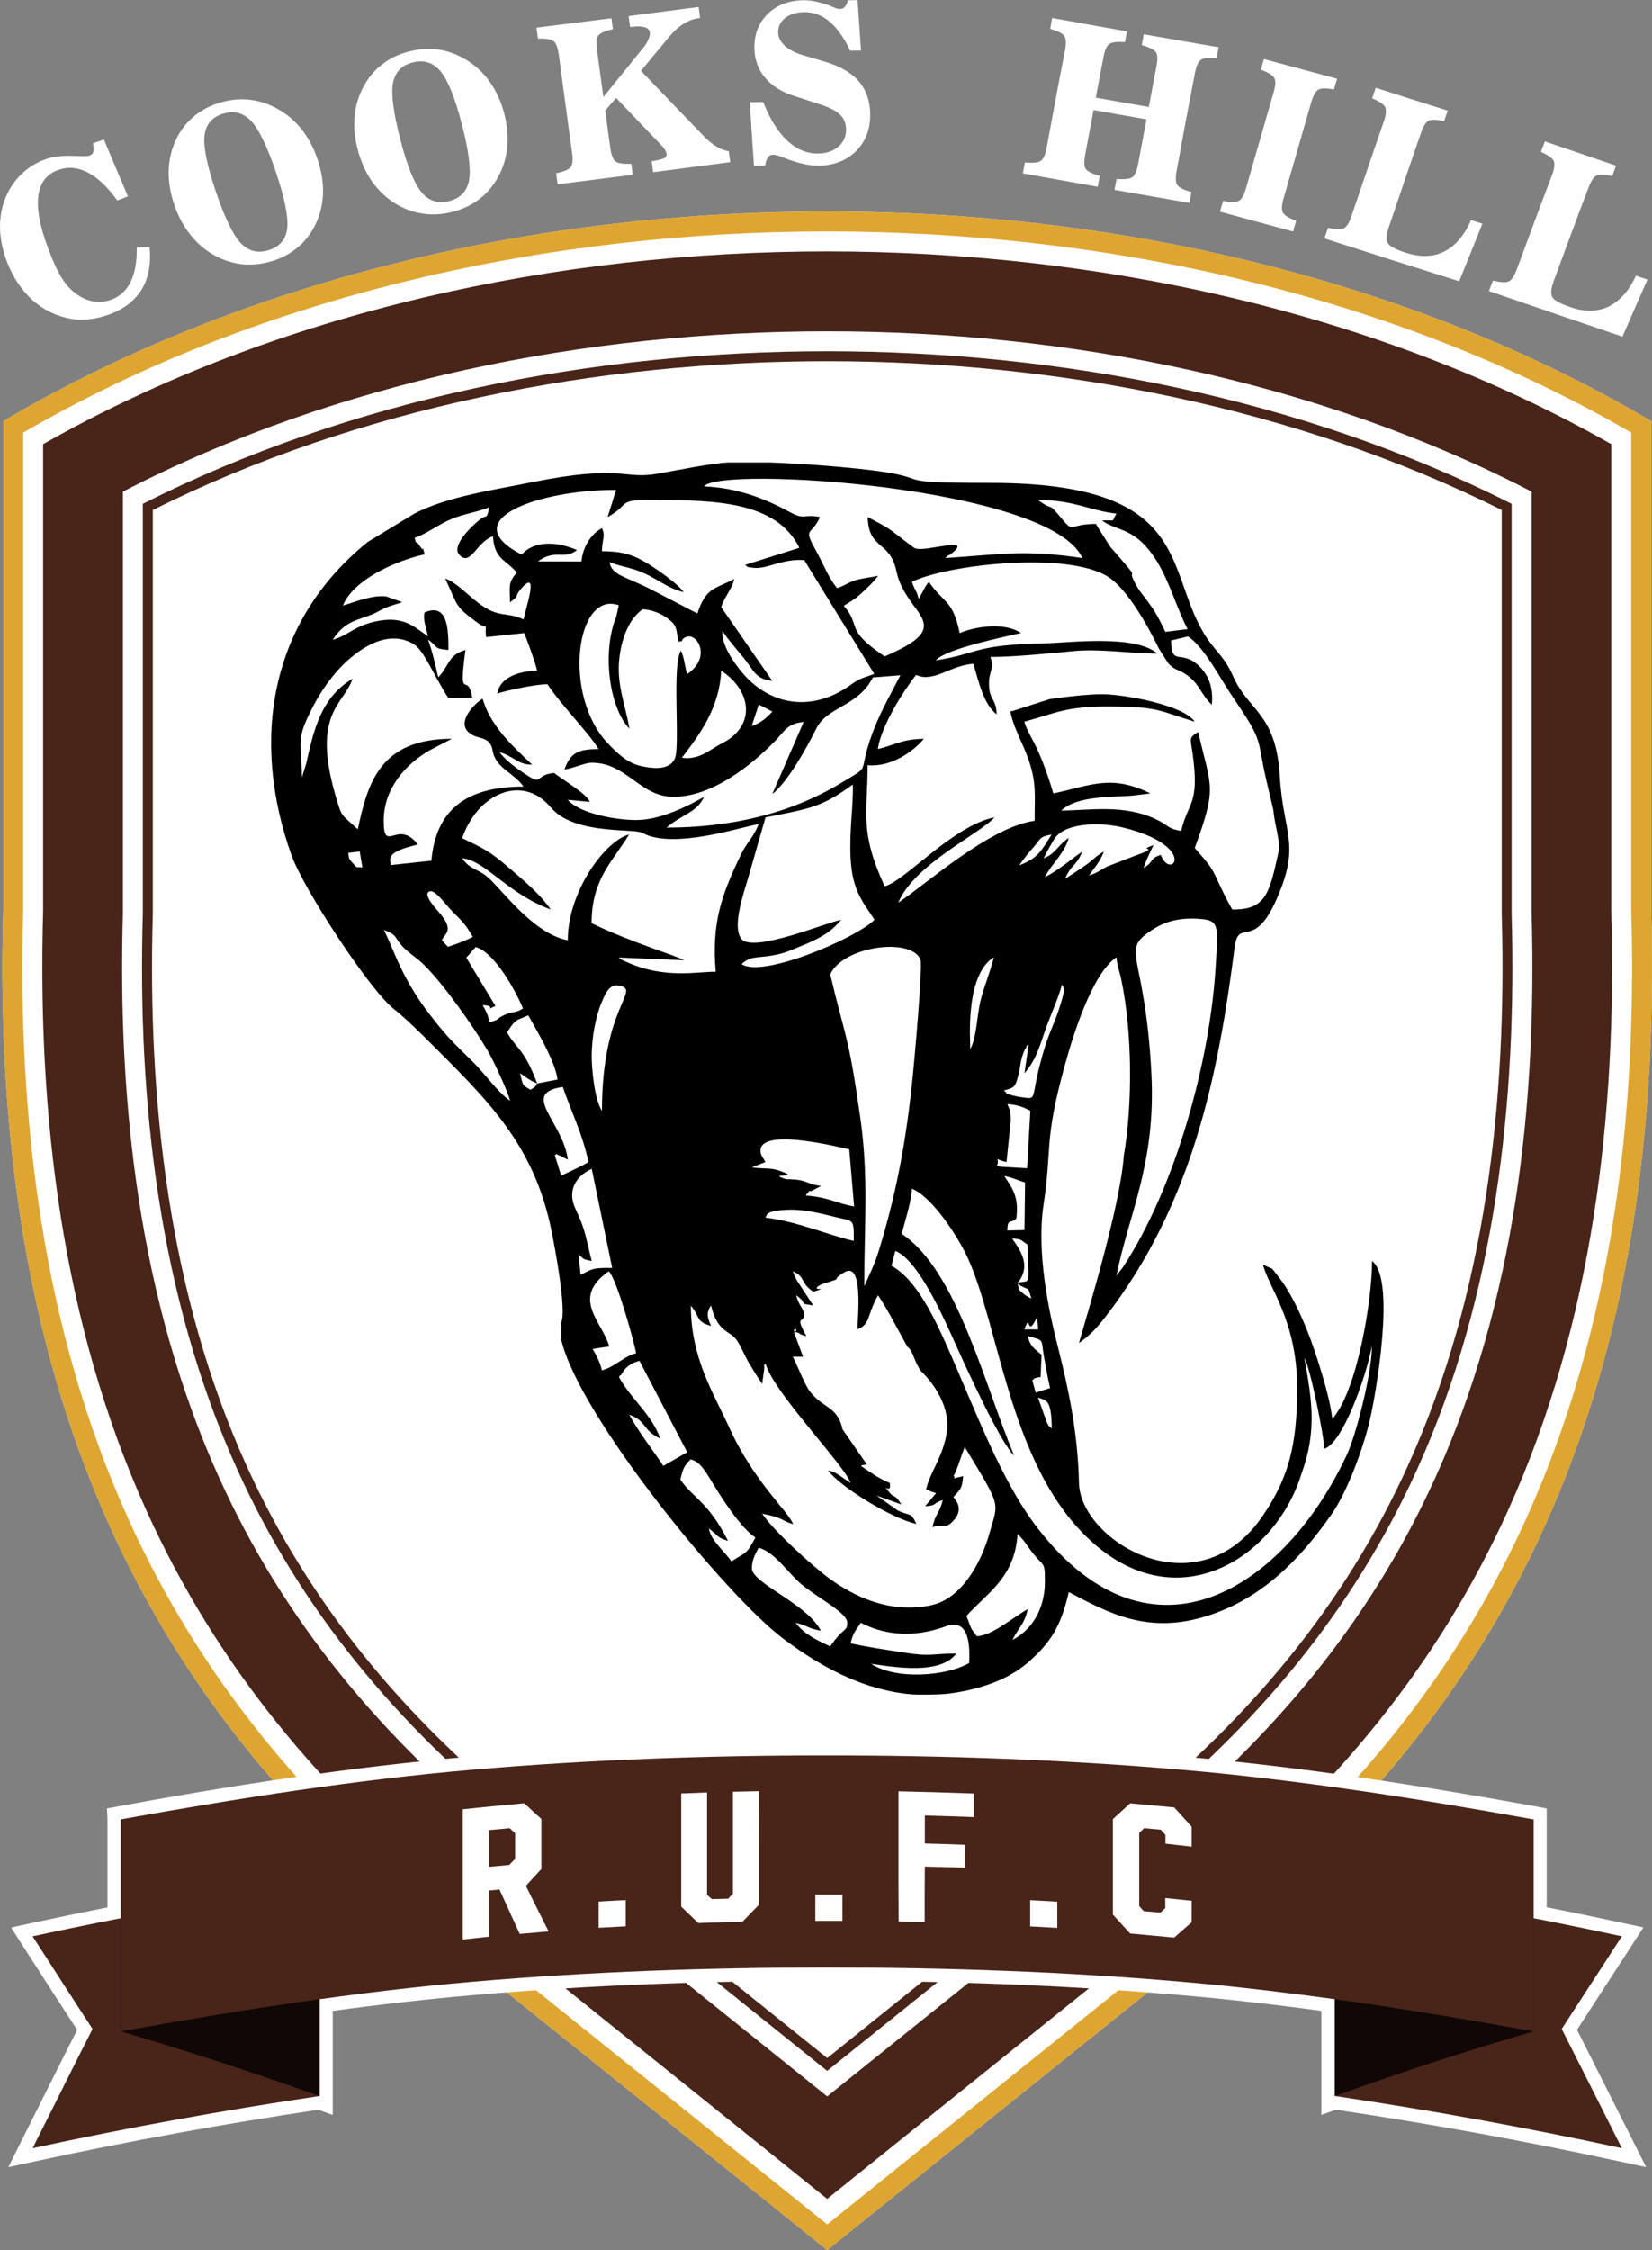
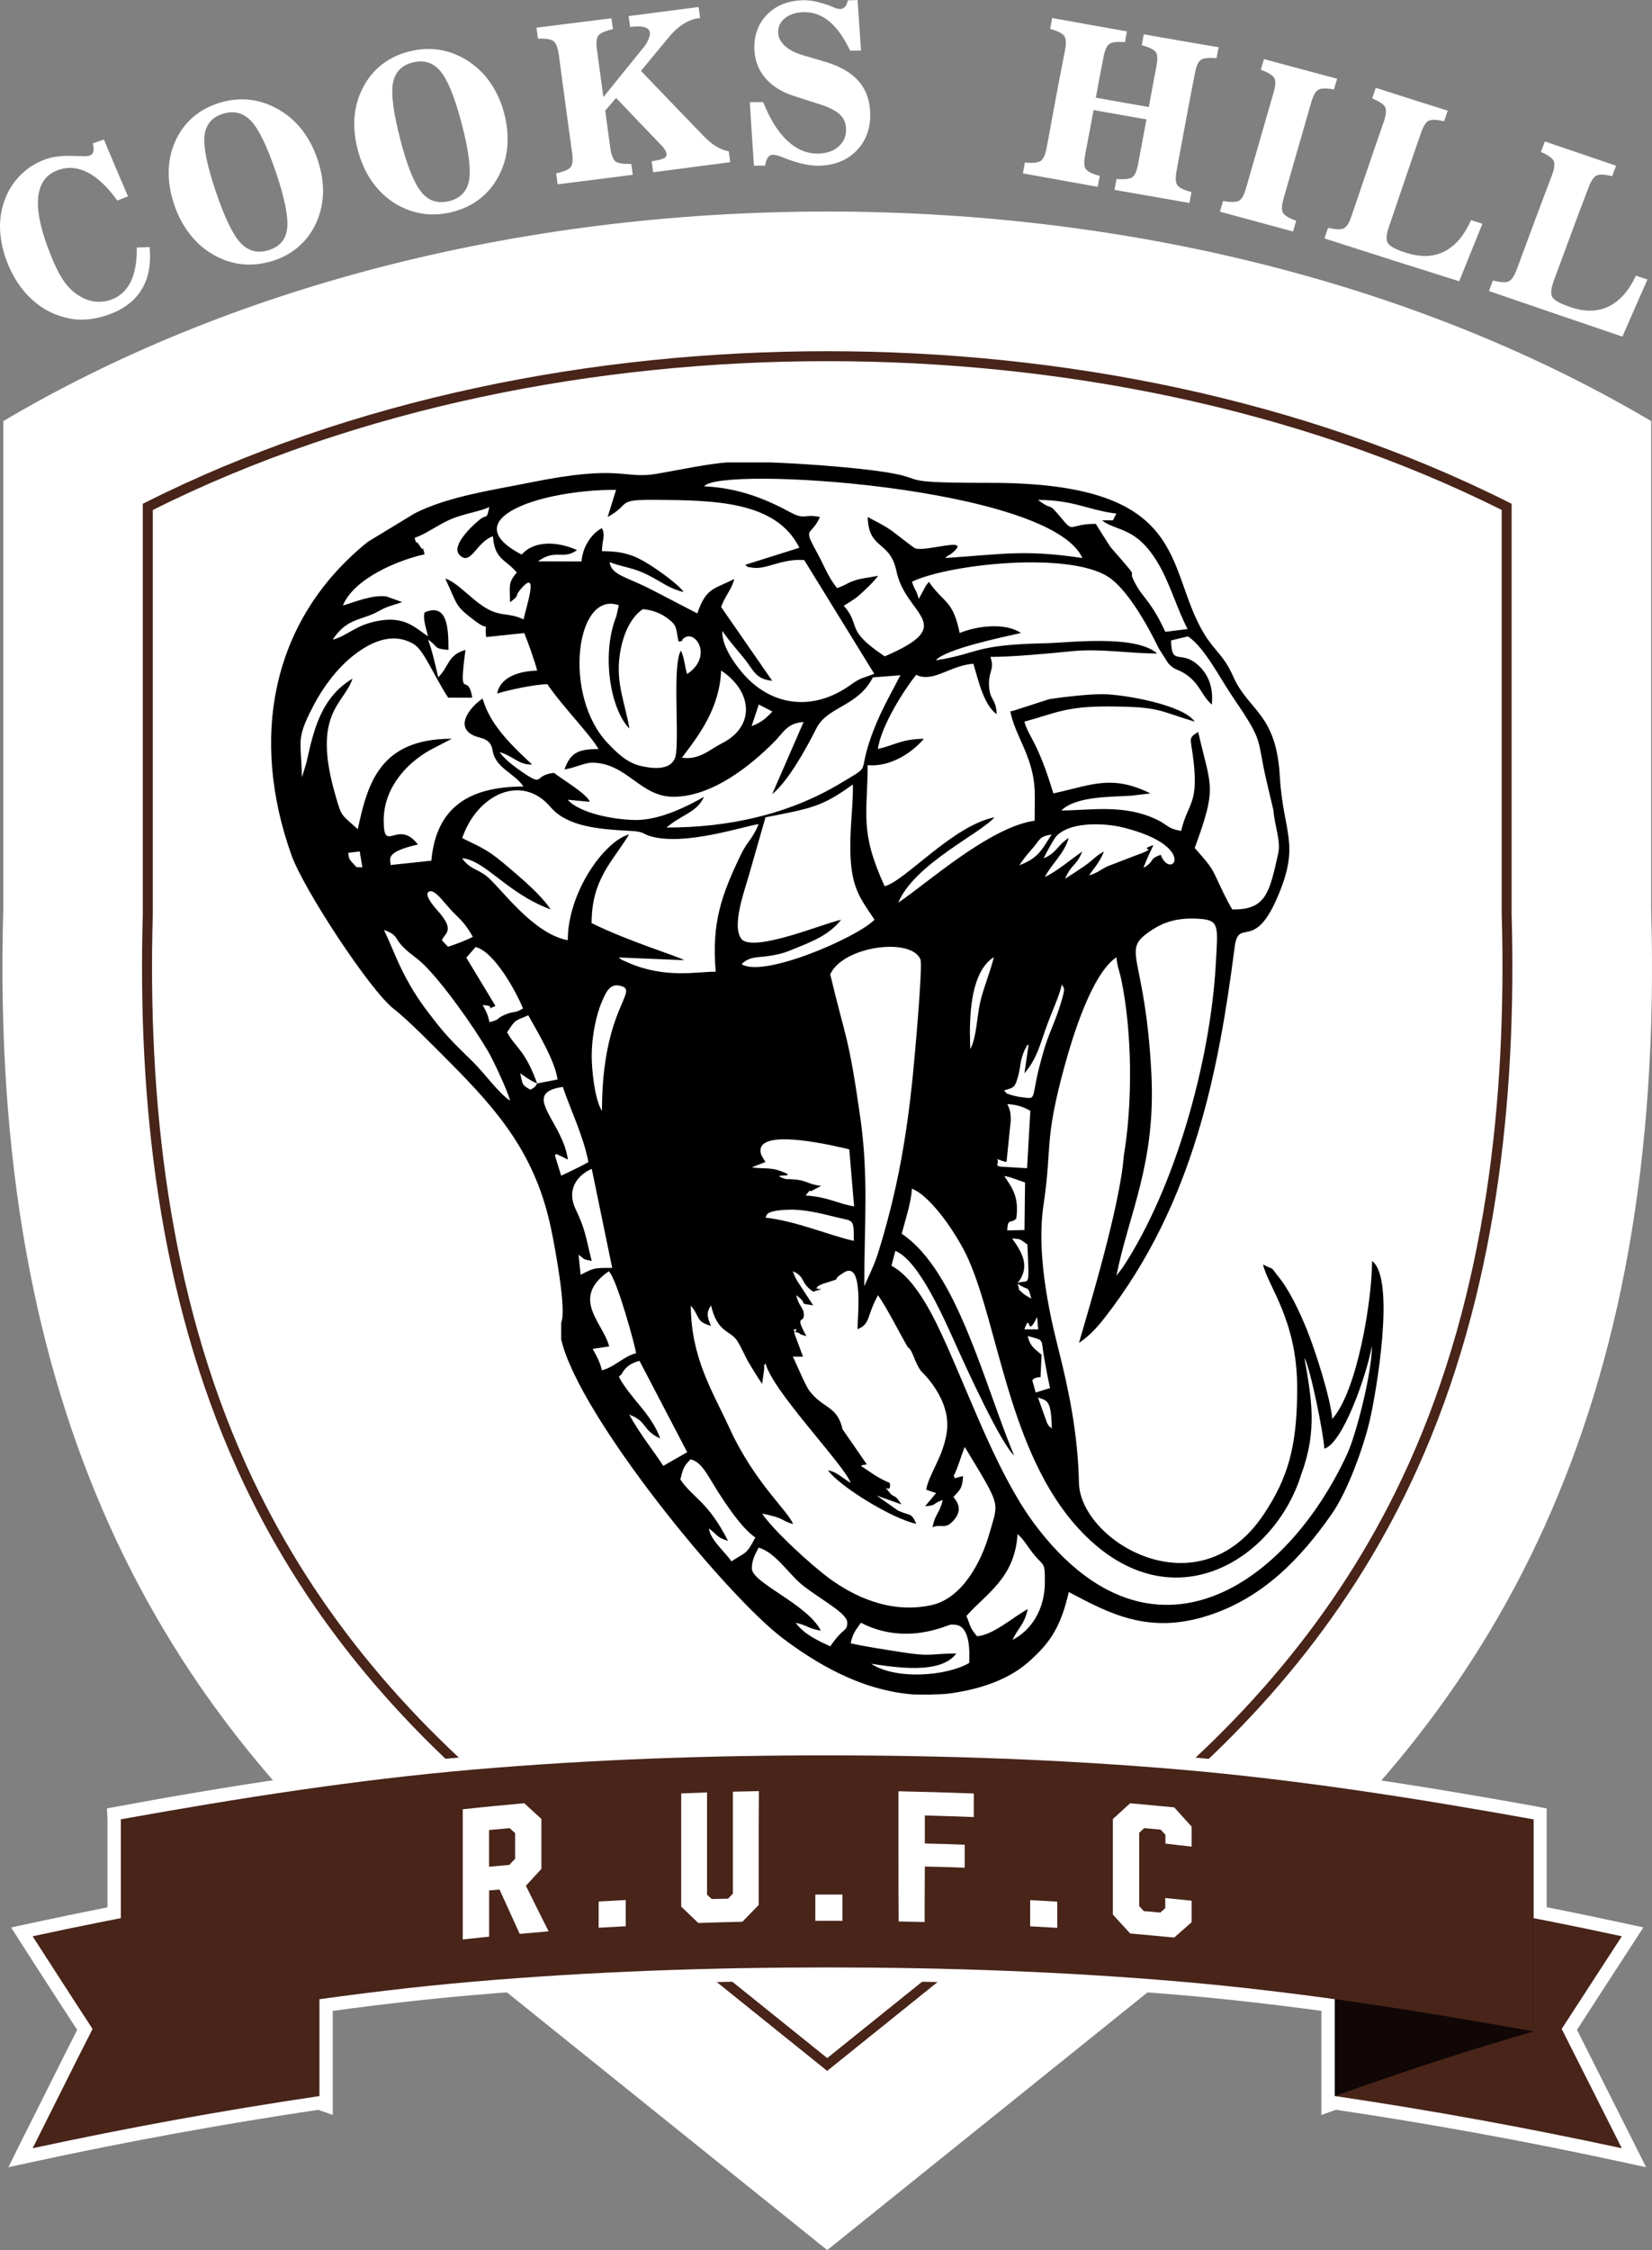
<svg xmlns="http://www.w3.org/2000/svg" height="479.59" viewBox="0 0 352.32 479.59" width="352.32">
  <rect x="0" y="0" width="352.32" height="479.59" fill="#808080" stroke="none" />
  <clipPath id="a">
    <path d="m-9-9.41h371v498h-371z" />
  </clipPath>
  <g clip-path="url(#a)">
    <g fill-rule="evenodd">
      <path d="m176.42 45.09c67.3 0 128.77 16.86 175.72 44.67v104.12c3.07 106.81-33.33 171.22-91.12 217.69l-84.6 68.03-84.6-68.03c-57.79-46.47-94.19-110.88-91.12-217.69v-104.12c46.95-27.81 108.42-44.67 175.72-44.67" fill="#fff" />
-       <path d="m.7 89.76v104.12c-3.07 106.81 33.33 171.22 91.12 217.69l84.6 68.03 84.6-68.03c57.79-46.47 94.19-110.87 91.12-217.69v-104.12c-46.95-27.81-108.42-44.67-175.72-44.67s-128.77 16.86-175.72 44.67m4.25 2.44v101.8c-1.27 44.13 4.03 89.05 22.36 129.6 15.37 34.01 38.26 61.4 67.17 84.65l81.94 65.89 81.94-65.89c28.91-23.25 51.8-50.64 67.17-84.65 18.33-40.55 23.63-85.47 22.36-129.6v-101.8c-51.13-29.67-112.77-42.86-171.47-42.86s-120.34 13.19-171.47 42.86z" fill="#dea531" />
-       <path d="m26.21 104.78v89.82c-1.16 40.79 3.52 82.74 20.47 120.24 13.94 30.84 34.86 55.72 61.12 76.84l68.62 55.17 68.62-55.17c26.26-21.12 47.18-46 61.12-76.84 16.95-37.5 21.64-79.45 20.48-120.24v-89.82c-45.67-23.66-99.2-34.17-150.22-34.17s-104.55 10.51-150.21 34.17m-17.01-10.12v99.46c-1.22 43.45 3.93 87.79 21.98 127.73 15.06 33.32 37.58 60.26 65.96 83.09l79.27 63.75 79.28-63.75c28.39-22.83 50.9-49.76 65.96-83.09 18.05-39.94 23.2-84.28 21.98-127.73v-99.46c-50.04-28.42-110.02-41.07-167.22-41.07s-117.16 12.65-167.21 41.07z" fill="#482419" />
      <path d="m32.59 108.69v86.09c-1.14 39.8 3.36 80.83 19.9 117.43 13.5 29.85 33.89 54.06 59.31 74.5l64.62 51.96 64.62-51.96c25.42-20.44 45.81-44.64 59.31-74.5 16.55-36.6 21.04-77.63 19.92-117.43v-86.09c-43.95-21.94-94.95-31.71-143.84-31.71s-99.89 9.77-143.83 31.71m-2.14-1.31v87.34c-1.15 40.13 3.41 81.47 20.09 118.37 13.65 30.19 34.2 54.6 59.91 75.28l65.95 53.03 65.95-53.03c25.71-20.67 46.26-45.09 59.91-75.28 16.68-36.9 21.24-78.24 20.11-118.37v-87.34c-44.51-22.5-96.36-32.52-145.97-32.52s-101.46 10.03-145.96 32.52z" fill="#482419" />
      <path d="m168.65 109.25c-5.39-2.94-11.19-5.26-18.48-5.59 3.14-4.43 73.94.07 80.66 15.28-12.34-1.85-17.06-.81-29.24 0 1.24-1.18.3-.11 1.43-1.04 4.65-3.83-5.81-.1-7.91-1.06-.43-.2-4.24-3.23-4.97-3.74-1.85-1.28-3.07-1.82-5.09-2.9.2 7.12 4.75 4.87 6.14 11.57 1.98 9.55 13.49 11.29-2.51 18.13-8.69-5.81-4.88-6.37-8.72-10.79 1.93-1.22 2.5-1.46 4.2-3.08.92-.88 2.11-1.94 3.11-3.31-1.55.36-3.18.45-4.75.93-2.03.63-2.06 1.08-4.01 1.69-1.94-2.42-2.72-4.75-4.16-7.36-3.29-6-1.44-3.4.52-7.78-3.35-.72-3.23.67-6.22-.96m-57.38 8.97c-14.76-7.62 4.34-13.87 20.12-13.8l-1.8 5.79c5.22-2.89 1.49-3.73 10.4-3.66 12.39.11 25.55.26 30.49 10.21l-11.58 3.65c.92.61-.06.33 1.6.6 2.89.47 6.22-1.99 11.02-1.62l14.93 24.24c-2.29.92-2.78.73-4.97 2.31-8.49 6.11-17.39 4.25-23.12-2.48-1.83-2.15-4.51-5.94-4.3-8.98 1.45 2.17 2.94 3.78 4.58 5.79 2.04 2.5 2.44 4.52 6.05 4.85l-10.9-15.73c.86-2.42 2.34-3.87 2.79-5.97-4.34 2.23-6 1.82-7.86 7.34l-10.18-5.28c-5.35-2.68-8.06-2.89-8.54-5.65 3.18 1.2 4.97 1.08 8.42 2.86 2.98 1.54 4.35 2.8 7.39 3.51-1.21-1.72-5.41-4.65-7.27-5.82-3.11-1.97-5.46-2.89-10.17-2.89.06-2.65.81-3.24 0-4.91-2.33 1.2-4.14 4.13-4.35 7.1l-9.28-.02c3.75-2.75 5.36-.21 8.32-2.4-4.07-1.83-9.11-2.14-11.8.96zm122.47-6.55c-5.72 0-4.73 1.97-7.06-.84-3.67-4.43-1.55-1.46-5.3-4.26 7.68 0 10.84 2.22 16.72 2.91-1.26 2.11.08 1.23-3.06 1.47 3.23 2.43 7.31 1.24 11.99 9.2 2.54 4.32 3.98 9.62 6.25 13.94l-4.75.59c-1.24-2.6-2.05-4.16-3.73-6.45-.64-.88-1.65-2.06-2.16-2.93-3.41-5.83 2.15.44-5.84-8.73l-2.94-4.62c0-.13-.08-.19-.13-.27zm-145.28 2.95c2.3-.71 4.85-2.72 7.69-3.94 2.76-1.18 6.13-1.63 8.2-2.58-.65 2.98-.31 1.24-2.17 2.77-1.77 1.45-5.91 5.48-4.25 7.34 2.42 2.69 3.62-2.68 7.2-3.9.37 5.01 2.62 4.82 5.09 7.73-1.93 2.21-1.45 2.88-1.45 6.35 2.38-1.79.72-.99 2.32-2.85 4.1-4.77.93 4.45.58 6.5-3.7-1.77-5.17-.14-9.6-3.48-2.32-1.76-4.87-4.51-7.12-5.25 2.78 5.88 1.89 5.73 6.69 9.28 2.99 2.21 1.61-.67 2.04 3.21l8.13-.86c.7 1.72 2.37 6.34 2.75 8.01-4.14.09-7.95 1.55-8.53 4.89 2.18-.71 7.98-1.96 10.71-2 3.06 4.58 9.23 10.82 10.9 13.83-4.45 0-5.97.83-7.27 4.35 2.14-.32 4.41-1.45 5.81-1.45 7.52 0 10.29 7.27 17.44 7.27 8.21 0 16.46-6.59 21.61-11.82 1.89-1.92 2.69-3.91 6.15-4.11l-6.69 15.36c3.32-2.64 7.21-9.6 9.41-14 2.36-4.71 8.88-4.62 12.05-10.87l5.88-.47c-2.36 4.61-4.65 8.35-6.55 14.01-2.42 7.25.39 5.05-6.22 9.02-11.12 6.68-23.91 9.44-37.11 9.44 3.2-2.77 6.54-3.24 7.99-6.55-3.27 1.87-9.28 4.97-14.51 4.94-4.79-.03-12.11-1.5-14.55-4.32l4.71.45c-.6-1.72-6.02-4.86-7.62-6.17-4.48.45-2 3.03-6.49.02-1.76-1.18-4-2.83-5.14-4.45 2.95.82 4.04 2.76 6.95 2.65-3.87-3.62-8.45-7.86-10.25-13.1l-.33-.96c-2.61 1.77-6.08 5.98-1.8 7.92 1.35.61 3.53.44 3.95 3.13.58 3.78 4.66 4.81 6.58 7.7-11.27 0-18.62 4.17-19.64 15.8l-8.71.93c.12-1.2-1.55-2.69 5.85-4.38-4.33-5.6-7.31 2.21-7.31-5.09 0-6.74 4.53-11.95 9.76-14.97l4.77-2.48c-15.38 0-17.95 9.52-20.06 19.28-3.61-3.3-3.38-2.5-4.67-6.9-5.29-17.95 1.75-19.64 3.55-25.19-6.77 4.07-8.29 10.98-9.87 18.08l-.92 2.95c-.15-8.09-1.36-7.93 2.44-15.24 2.14-4.12 5.16-8.03 8.35-10.57 3.31-2.64 8.19-5.41 13-2.62 2.21 1.29 4.07 6.27 7.4 11.46h5.14c-.98-6.01-3.02 1.64-1.45-10.17-3.77 1.01-3.47 3.51-5.81 5.82-.49-2.11-1.28-5.7-2.18-8.04 2.34 1.61 1.04 1.93 4.36 2.21 0-4.27-.08-10.16-5.08-8-.44 1.3.37 3.53.73 5.1-2.78-1.84-4.93-4.31-10.5-3.32-5.09.91-6.49 3.14-9.85 4.04 2.82-4.25 5.35-4.04 8.93-5.62l1.92-1c1.66-.76 2.71-.9 3.98-1.4l-3.39-1.21c-3.04-.36-6.64 1.18-9.26 1.95 2.31-5.69 11.64-9.66 17.44-10.92-.79-2.96.19.19-1.08-1.87-.95-1.54-.61.23-1.05-1.71zm106.95 29.24c3.68 1.73 7.24-2.05 12.18-2.37 1.11 3.72 2.23 8.77 4.97 10.76-.12-3.5-1.58-2.85-1.64-6.45-.05-2.73 1.25-3.27.29-5.77 4.79 0 12.47-.73 17.51-1.23 5.99-.59 11.93.5 18.09.5-4.79-4.12-18.81-2.28-23.95-2.18-15.38.32-13.87 2.15-23.28 3.64 2.02-2.41 14.27-4.95 18.16-5.83-3.49-2.34-9.57-1.44-13.07 0-1.46-7.14-3.37-6.26-6.56-10.9-.87 1.02-.64.88-1.39 2.21l-.78 1.42c-.58-2.17-.73-1.48-1.45-3.65 7.77-3.75 33.2-6.51 41.78-1.1 5.3 3.34 10.73 15.09 10.86 15.3l2 3.15c1.44 1.57 1.94 1.19 3.57 2.24 3.26 2.12 3.39 4.5 5.74 6.6.33-3.28-.49-6.08-2.69-8.21-3.86-3.74-5.9.27-6-5.47l3.61-.87c3.54 2.36 6.8 8.89 9.57 12.95 6.89 10.09 4.93 8.39 7.26 18.21l1.39 5.91c.26 3.31 1.6 6.56 1.04 9.1-1.89 8.59-2.68 12.15-9.82 12.03-1.29-2.17-2.44-4.7-3.64-7.26-1.1-2.38-2.75-3.91-4.36-5.84 4.81-13.17 3.53-12.64.73-24.73-2.07 1.3-1.65 1.24-1.17 4.75 1.49 10.85-1.01 10.1-2.46 16.35-3.06-.53-2.63-1.23-5.43-2.53-6.95-3.23-14.12-1.83-20.12-1.83 3.26-3.17 10.93-2.84 15.11-3.17l3.89-.47c-8.35-4.12-12.63-1.73-20.7 0-3.4-11.27-5.3-12.03-6.18-15.29 6.78-1.86 8.92-3.3 18.17-3.24 10.68.07 10.19.83 18.16 3.24-2.44-3.58-14.93-5.8-19.6-5.86-2.9-.03-8.45.59-11.38 1.05l-7.98 2.57c-.04-.11-.25.02-.36.07.75 3.79 2.68 6.63 4 10.62 1.57 4.78 1.17 7.13 1.18 12.66-9.68 1.36-23.17 13.54-29.08 17.46 3.4-8.24 17.85-14.91 20.5-18.19-8.96 1.85-18.97 13.52-23.41 14.71-5.44-11.85-3.63-15.46-3.63-25.82 5.06.46 9.73-2.91 11.99-5.62-4.74.05-6.18 1.34-9.81 2.18.71-5.05 5.77-12.84 8.18-15.83v.02zm-50.2-5.16c-1.77 2.87-.44 16.61-1.02 21.86-.37 3.35-3.8 3.6-7.66 2.68-2.84-.68-5-2.81-6.91-4.81-9.67-10.13-6.85-32.67 2.35-29.42l-.53 2.38c-3.16 7.81-1.41 19.62 2.8 23.92-.87-5.06-2.68-9.19-2.2-14.52.42-4.63 2.15-9 5.06-10.94 2.1.17 3.88.92 5.3 1.98 2.09 1.57 1.69 1.99 2.32 4.95 1.61-.3.06-.02 1.26-.84 2.44-1.66 6.09 4.07.56 7.74-.51-1.7-.65-3.71-1.32-4.97zm16.61 11.47 2.9 1.5c-1.34 1.43-2.33 2.33-4.42 3.11zm-16.39 11.34c3.62-4.77 8.01-10.46 8.37-18.58 6.7 4.45 7.33 11.89.19 15.5-2.69 1.36-4.86 3.63-8.56 3.08zm17.82 12.71c9.72-1.91 11.99-2.18 18.63-7.01.15 4.53-.79 9.7-.47 15.74.36 6.79 2.45 9.07 5.1 13.09-3.85 3.91-23.91 12.51-28.35 9.46 1.85-1.76 3.48-1.31 6.22-1.79 2.73-.47 3.18-.74 5.56-1.69 4.04-1.62 7.1-3.01 9.45-5.97-3.82.82-17.63 6.64-21.01 4.36-2.68-2.44.57-11 1.31-13.75l3.57-12.45h-.01zm-64.67 4.42c3.16-9.32 12.71-13.85 18.86-6.58 3.63 4.29 10.92 4.72 16.78 5.04 3.49.19 2.49.58 4.61 1.18 7.3 2.07 19.88-2.2 22.97-2.61-1.35 3.24-2.45 3.71-3.77 6.45-4.09 8.51-6.31 14.47-5.39 25.01-3.82-.07-10.76 1.59-18.84-2.01-1.88-.84-.94-.38-1.87-1.03l13.99.58c-1.55-.92-11.63-3.91-19.75-7.9 0-9.46 4.56-13.18 7.99-18.91-5.33 1.49-13.07 12.37-13.07 22.55-7.37-1.33-14.21-11.04-17.1-13.47-2.14-1.8-3.7-1.55-5.44-4 4.98.42 9.51 7.45 18.89 10.91-2.13-3.15-5.67-6.12-8.72-8.74-4.42-3.79-5.33-4.13-10.17-6.47zm118.81 5.79c1.33-1.95 1.77-2.37 3.05-3.87 1.42-1.67 1.22-2.26 3.84-2.68-2.15 3.31-2.77 4.99-6.89 6.56zm28.61-4.3c-4.01 1.43 2.2.1-4.02 2.3l-5.8 2.24c-1.57.79-2.13 1.39-3.9 1.93 1.12-1.7 2.2-2.72 3.16-5.09-2.09 1.15-2.12 1.71-4.33 3.2-1.5 1.02-2.67 1.79-3.98 2.62 1.47-3.34 2.28-2.47 3.69-5.82-2.37 1.62-5.24 4.11-7.99 5.45 1.4-2.78 4.19-5.04 5.09-8.36-2.59 1.76-2.53 3.16-5.34 4.36.37-.87 2.11-3.96 2.44-4.39 2.57-3.4 10.12-3.27 14.51-2.18 16.34 4.06 10.17 11.53 8.01 5.81-2.72 1.01-1.05 1.21-3.66 2.8.38-1.25 1.6-3.8 2.12-4.87zm-168.72 4.76c-1.64-.22-.79.43-2.16-1.04-.87-.95-.69-1.06-.85-2.06l2.45-.3zm16.01 9.18c-3.79-4.27-1.39-4.07-1.36-4.12 1.37.25 3 2.77 4.67 4.45 2.04 2.05 2.59 2.47 4.24 5.28-1.2.7-4.21 1.8-5.3 2.13l-1.3-1.4c.59-1.57 2.98-1.94-.94-6.34zm15.48 40.54c-2.43-1.61-5.38-5.76-7.82-8.18-2.91-2.89-5.04-4.8-7.76-8.23-2.56-3.23-4.35-5.61-6.48-9.52-2.09-3.82-3.08-6.87-4.83-10.45 3.11 1.11 2.08 1.65 4.23 3.77 1.6 1.57 2.68 2.04 4.33 3.67 4.13 4.07 10.44 12.96 13.62 18.37 1.22 2.07 4.28 8.68 4.72 10.57zm129.32 37.33c2.69-13.41 8.45-23.95 7.46-43.16-1.33-25.88-6.74-25.97-.08-30.42 2.67-1.79 5.61-2.8 10.14-2.52 4.51.28 4.14 1.4 3.68 9.67-1.14 20.5-8.57 47.54-19.84 64.64l-1.36 1.78zm-133.69-54.06c-.45-1.92-.66-2.14-1.45-3.64l.62.05c2.42.26-.68 1.31 2.1.14l-6.22-10.3 1.99-2.27c3.95 1.01 8.56 9.33 10.1 13.1-1.85 1.12-1.83.49-3.68 1.26-2.38.99-.78.95-3.45 1.66zm102.45 2.17c0-6.86 1.11-13.52 5.1-16.01-.72 3.06-2.17 6.41-2.89 9.5-.69 2.95-.81 7.79-2.14 10.07zm-29.79-12.36c2.71-6.01 17.2-7.97 19.24-3.2.56 1.31-1.36 22.22-1.66 25.16-1.33 12.98-3.23 23.41-6.59 34.86-1.4 4.77-1.73 5.19-3.73 9.65 0-13.11.95-23.25-.83-35.83-2.55-17.92-3.1-16.65-6.43-30.65zm41.42 21.09c2.57-3.05 3.18-5.63 4.49-9.36 1.22-3.47 2.87-6.88 3.49-9.56.56.99.72.7-.06 3.46-1.2 4.22-2.8 7.01-3.85 10.8-.38 1.37-.82 2.94-1.08 4.01-1.57 6.65-.3 6.14-4.18 5.66-.27-.03-1.49-.32-1.75-.42-1.94-.72 0 .34-1.44-.94 2.14-.62 2.38-.5 3.12-3.38.52-2.01.26-2.88 1.36-5.38.06-.13.26-.23.3-.52.04-.3.21-.35.49-.49l-.89 6.13zm-92.29-3.64c0-4.09.9-8.72 2.18-11.63.66-1.5 1.5-3.83 3.59-3.44 5.03.93-3.58 4.08-3.58 26.71-1.59-2.4-2.19-8.97-2.19-11.65zm-11.63 5.81c-2.66-7.28-4.45-7.4-6.42-10.9 1.85-2.77 1.48-2.34 4.53-3.63 1.78 3.26 5.68 9.57 6.24 13.68l-4.35.84zm0 0c-.37.4.01.54-1.44 1.33-1.8-1.09-1.55-.78-2.19-3.51 1.28.83 1.81 1.4 3.63 2.17m101 8.03c0-1.99-.17-2.4-.73-3.64 2.33.18 3.44.65 4.91 1.44l-.7 12.24-5.9-.35c-.09-.2-.34-.13-.49-.23.7-2.1-1.36-1.49 2.01-.75l.89-8.7zm-90.08 8.73c-1.91 1.12-3.87 1.95-5.8 2.9l-1.35-4.36c1.15-.62-.51-.45 1.25.16.02 0 1.11.59 1.53.76-1.1-8.18-10.32-14.15-1.08-15.48 1.62 4.84 4.34 10.29 5.46 16.01zm49.64 5.09c-3.62-.49-2.71-1.42-7.51-1.46-4.66-1.48 4.2.08-1.69-1.9-1.64-.55-3.71-.29-5.58-.61l2.91-1.14-.86-1.42c-2.39-6.61 17.11-1.63 18.73-1.28l1.03 12.17c-3.76-.65-5.3-1.96-10.34-2.33 1.59-1.97.25-.32 1.7-1.2l1.61-.84zm41.63 6.92c.59-4.56-.81-6.41-2.58-9.05 1.9.36 2.47.78 4.44 1.38l-.12 10.15-3.67.08c.08-2.82.83-1.32 1.93-2.55zm-90.56 9.07c-1.35-5.35-1.27-6.5-3.47-11.14-1.77-3.73-.02-6.94 3.48-8.5l4.36 21.11c-4.09 0-3.88.04-6.74 1.48l-.43-4.29c1.65 1.23.63.83 2.8 1.35zm55.89-4.29c-4.81-1.03-12.49-4.29-18.83-4.94.35-.36-.44-1.56 5.09-1.7 3.3-.09 6.97.85 10.04 1.61 3.66.91 3.71.15 3.71 5.03zm12.41-11.12c4.22 1.68 9.82 10.1 12.01 14.99 6.46 14.48 8.74 41.29 23.42 57.35 19.27 21.08 41.91 7.08 47.63-11.55 3.45-9.32 2.13-16.18.64-24.75 1.21 2.02 4.15 16.37 4.23 19.38 3.9-1.05 9.01-15.49 10.17-21.94 0 5.91-3.41 19.08-5.32 23.17-13.11 28.21-41.59 47.34-66.04 15.62-7.88-10.22-13.33-25.41-19.3-38.8-2.64-5.93-6.59-14.27-11.81-17.04l.83-3.17c5.12 2.08 10.57 14.87 13.26 20.8 2.14 4.73 9.16 20.08 12.07 22.82-6.35-15.13-12.17-39.45-23.98-47.27.82-3.08 2.01-6.63 2.18-9.61zm22.51 20.05c.12-.16.33-.34.41-.46 2.07-3.1.78-5.72-1.55-8.97 2.06.12 1.71.22 3.25 1.29.39 9.64.54 7.41-2.11 8.15zm-47.94-2.45c2.86 1.21 1.41 2.32 4.37 4.36 4-1.21-.47.05 1.08-1.21l.79-.4c5.51-1.78 1.19-.25 4.6-2.44 4.35-2.8 2.98 9.4 2.98 12.06 2.81-1.18 1.84-2.61 4.37-7.26 2.08 3.02 4.39 7.67 6.29 11 1.19.75 1.38 3.14 2.91 5.2 0 .01 6.51 5.87 5.47 12.99-.78 5.33-3.7 8.66-4.41 12.26l2.13.73-2.34 2.79c2.55-.16 1.4-.49 3.76-1.34-.68 2.95-1.59 2.83-2.18 5.82 2.01-.84 2.74.78 4.78-1.79 1.98-2.5-.26-4.42-.32-4.65 1.52-1.71 1.85-1.74 2.07-4.46-3.51.84-1.1.53-2.04 0 .97-1.89 1.42-3.8 2.38-6.21 7.91 13.09 7.21 11.52 5.28 18.37-1.8 6.39-5.94 13.91-12.32 15.33-9.07 2.02-16.97-2.14-21.72-5.59-3.89-2.83-12.09-10.34-14.45-13.9 4.9.96 3.89 1.44 6.6 2.24-1.03-2.82-8.29-8.86-13.64-20.63-3.4-7.46-8.13-14.69-8.17-25.94 2.02 2.38 1.01 3.42 4.31 4.31-.79-1.83-1.08-2.76 0-4.36 1.38 5.92 4.12 5.28 5.57 7.53.99 1.53 1.56 3.13 2.51 4.73 1.06 1.78 1.79 2.95 2.82 4.47l.41-2.96c.28-2.07-.78.21.32-1.4 1.49 5.92 16.71 21.53 18.16 25.47-1.74-1.01-3.01-2.41-4.84-2.67 2.54 3.47 13.71 10.32 18.83 11.39-1.12-2.49-1.14-1.6-3.88-2.81l-4.58-3.22 5.28 1.89c-1.49-2.41-1.49-1.27-2.47-2.47-2.19-2.69.45.77 0-2.1-2.77-1.19-3.76-2.07-6.16-3.64.64-.35.28-.09 1.25-.33l-5.21-7.54c-.03-.1-.04-.32-.07-.42-1.24-4.53-4.06-3.96-6.91-7.65-1-1.29-2.75-5.75-3.59-7.34h2.18l-1.91-5.14c1.62-1.29-1.41-.55.72 0 1.21.32-.62.06 1.91.76-2.56-4.63-.56-2.69-.54-4.44.02-1.7-.99-1.64-1.64-4.29 3 2.18-.08 1.58 3.63 2.18l-3.45-5.28c-.67-1.16-.66-1.53-.91-2h-.02zm50.88 5.83c-.31-.21-1.27-.64-1.78-1.13-1.27-1.23-.54-.11-1.14-2.04 2.51 1.73 2.11.12 2.92 3.16zm-90.11-5.83c1.71 1.54 5.71 16.16 5.82 17.47-2.81.75-4.44 2.89-7.28 3.64-.43-1.79-1.1-3-1.98-4.56l3.53-.53c-1.3-5.08-8.41-10.22-.09-16.01zm88.63 12.39c1.48-4.06.35 2.37 2.72-2.65l.23 2.65zm.72 1.41c3.71 1.04 2.77.5 3.49 4.55.44 2.48.73 4.11 1.27 6.55l-3.06.95-.73-2.61c1.03-.8-.48-.08 1.07-.6.16-.05.55-.04.7-.09l.21-4.75c-1.41-1.26-2.47-1.73-2.94-4zm-87.17 8.75c.11-.13.27-.53.32-.41.2.48.37-2.11 4.05-3.05l10.18 19.48-5.1 2.91c-2.36-3.58-5.05-6.89-7.27-10.92 3.94 1.45 2.66 3.25 6.61 5.09-1.88-5.28-6.2-8.35-8.79-13.09zm89.35 4.35c1.88.71 2.85.35 2.95 6.61-.57-.58-.49-.2-1.02-1.21zm-76.27 17.48c.57-2.17.63-2.74 2.19-4.29 2.64.63 3.7 3.78 6.79 8.37 1.86 2.77 4.5 6.59 7.02 8.28-1.98 3.81-1.99 3.04-5.1 5.1-1.36-2.03-4.49-4.55-4.81-7.01 1.91 1.4 1.66 1.93 4.08 2.63-4.33-8.52-7.56-9.16-10.17-13.09zm15.25 18.91c0-1.81.84-3.19 1.45-4.37 3.58.95 6.5 5.75 9.42 8.04 4.11 3.22 9.53 5.94 9.49 7.97-.05 1.99-.75.79-3.64 5.03-2.78-1.31-5.59-2.6-7.37-5.03 2.72.59 2.25 1.11 5.37 1.68-2.92-5.73-14.72-10.14-14.72-13.31zm55.59 15.28c1.42-2.91 2.46-3.13 3.26-6.55-3.04 1.63-7.5 5.62-10.85 5.77-1.66-2.14-1.16-1.67-2.23-4.32 4.24-4.8 10.34-8.09 10.9-17.46 1.38 1.28 1.89 2.26 2.92 3.63 2.7 3.6 2.91 1.85 2.91 6.56 0 6.04-3.02 10.41-6.91 12.37zm-60.65-250.97h8.9c6.86.24 14.62.88 18.82 1.33 18.65 1.99 3.94 3.04 28.21 3.03 43.02-.01 37.1 18.18 45.6 32.18 2.24 3.69 4.16 4.5 6.19 9.08 3.27 7.42 9.16 7.74 9.95 21.32.72 12.33 4.55 14.27-.7 26.17-4.93 11.19-8.11 3.78-8.94 10.22-3.36 26.03-8.66 54.55-27.69 78.95-1.69 2.16-3.25 3.88-5.51 5.39 1.97-6.86 8.79-29.21 9.56-39.9 1.88-11.02 1.83-26.19-.53-37.51-.46-2.18-.85-2.62-1.03-4.79-5.28 3.54-9.33 16.87-11.05 23.13-4.46 16.25-2.62 17-4.51 29.67-1.53 10.2 1.13 22.64 3.07 30.28 2.26 8.91 4.26 18.3 4.49 28.97.27 12.39 25.44 27.65 39.41 6.69 5.13-7.69 7.17-14.46 7.13-27.1-.04-14.32-6.18-21.38-7.29-26.16 2.8 1.48 1.24.06 3.26 2.56 2.54 3.15 4.63 7.75 6.1 11.35 1.61 3.94 5.02 14.36 5.41 19.01 5.29-5.85 8.49-25.19 8.49-33.65 5.08 3.73.89 27.96-.44 33.75-1.38 6.02-4.81 15.39-8.17 20.19-6.71 9.6-14.75 17.9-26.35 21.63-12.69 4.09-21.06-.43-29.72-5.02-1.65 7.11-3.69 10.69-8.86 15.14-4.23 3.63-10.3 5.67-16.75 6.51-1.89.24-5.84.25-7.65.18-11.51-.92-21.08-7-27.57-11.84-12.06-8.98-43.7-47.54-47.42-63.82v-3.64c1.2-2.54-1.37-16.13-2.11-19.72-3.29-16-11.21-25.22-21.69-35.75-3.08-3.09-8.75-8.9-11.91-11.35-5.07-3.94-19.18-25.42-21.8-32.73-8.78-24.49-4.76-49.89 16.28-66.83l9.95-6.04c7.01-3.62 16.96-5.03 24.66-6.59 19.81-4.02 19.76-.58 27.17-1.89 4.56-.8 11.16-2.18 15.06-2.41h-.02zm28.31 247.32c9.63 4.97 18.34.49 19.22.39l.95.04c2.95.31 3.1 4.98 2.93 8.15-4.94 2.85-15.68 3.61-20.91.16 5.08.75 14.82 2.37 18.16-2.18-5.6 0-5.19.73-11.36-.24-4.04-.64-7.48-1.12-11.16-1.94.49-2.28 1.12-2.8 2.18-4.38z" fill="#000001" />
      <path d="m22.92 406.51v-18.73l-.11-2.33c25.71-4.79 51.96-8.86 78.01-11.1 25.12-2.16 50.34-3.04 75.55-3.03 25.21 0 50.43.89 75.55 3.04 25.14 2.16 50.11 6.06 74.94 10.53l3 .58v21.05c5.55 1.09 11.08 2.24 16.61 3.43l4.01.87-2.23 3.44c-2.13 3.29-4.27 6.58-6.41 9.87-1.84 2.83-3.69 5.67-5.52 8.51 1.9 3.75 3.79 7.51 5.67 11.26 2.13 4.24 4.27 8.49 6.41 12.73l2.66 5.3-5.8-1.25c-19.98-4.32-40.11-7.98-60.33-10.99l-3.12 1.1v-22.18c-10.1-1.37-20.23-2.53-30.38-3.4-24.96-2.14-50.02-3.01-75.06-3.01s-50.11.87-75.06 3.01c-10.14.87-20.26 2.03-30.35 3.4v22.18l-3.11-1.09c-20.21 3.01-40.33 6.67-60.3 10.98l-5.76 1.25 2.62-5.28c2.11-4.24 4.27-8.46 6.37-12.71 1.87-3.77 3.78-7.53 5.68-11.28-1.84-2.84-3.71-5.67-5.53-8.52-2.11-3.3-4.27-6.57-6.37-9.88l-2.19-3.43 3.98-.86c5.51-1.19 11.04-2.33 16.57-3.43" fill="#fff" />
      <path d="m6.96 412.71c20.37-4.41 40.77-8.1 61.17-11.12v45.18c-20.4 3.02-40.8 6.72-61.17 11.12 2.1-4.23 4.27-8.48 6.37-12.71 2.1-4.24 4.27-8.5 6.41-12.71-2.14-3.33-4.31-6.6-6.41-9.88-2.1-3.29-4.27-6.57-6.37-9.87" fill="#482419" />
      <path d="m345.88 412.71c-20.4-4.41-40.81-8.1-61.21-11.12v45.17c20.4 3.02 40.8 6.72 61.21 11.13-2.14-4.25-4.27-8.48-6.41-12.73s-4.27-8.49-6.41-12.7c2.14-3.32 4.27-6.6 6.41-9.88s4.27-6.57 6.41-9.86" fill="#482419" />
      <path d="m327.03 387.79c-7.08 2.1-14.18 4.23-21.22 6.53-7.06 2.32-14.1 4.76-21.15 7.27v45.17c7.05-2.5 14.09-4.95 21.15-7.25 7.04-2.3 14.13-4.44 21.22-6.53z" fill="#100706" />
-       <path d="m25.77 387.78c7.05 2.1 14.11 4.24 21.15 6.55 7.06 2.32 14.13 4.76 21.22 7.26v45.18c-7.08-2.49-14.15-4.94-21.22-7.25-7.03-2.3-14.1-4.43-21.15-6.54z" fill="#100706" />
      <path d="m25.77 387.78c25.08-4.51 50.18-8.45 75.31-10.61 25.04-2.15 50.19-3.03 75.31-3.02 25.08 0 50.27.88 75.31 3.03 25.13 2.16 50.23 6.09 75.34 10.61v45.19c-25.11-4.52-50.21-8.45-75.34-10.61-25.04-2.15-50.22-3.02-75.31-3.02s-50.27.87-75.31 3.02c-25.13 2.16-50.23 6.1-75.31 10.61v-45.2" fill="#482419" />
    </g>
    <g fill="#fff">
      <path d="m241.03 384.35c-1.24 1.12-2.48 2.25-3.69 3.37v20.35c1.2 1.34 2.44 2.69 3.69 4.04 3.1.28 6.25.57 9.39.87 1.24-1.09 2.48-2.18 3.72-3.27v-4.58c-1.9-.21-3.76-.4-5.63-.58v2.16c-.35.31-.7.63-1.05.95-1.2-.11-2.37-.22-3.53-.32-.35-.36-.66-.72-.97-1.09v-15.6c.35-.32.7-.66 1.05-.99 1.16.1 2.33.21 3.53.32.31.37.66.73 1.01 1.1v1.88c1.86.21 3.72.43 5.59.64v-4.26c-1.24-1.36-2.48-2.73-3.72-4.11-3.14-.3-6.28-.59-9.39-.87m-21.33 26.23c1.9.1 3.84.21 5.78.32v-5.59c-1.94-.11-3.88-.22-5.78-.32zm-28.09-28.8v13.88c0 4.62 0 9.25.04 13.88 1.82.04 3.69.09 5.55.13 0-3.94 0-7.88.04-11.83 2.83.05 5.66.14 8.5.24v-4.89c-2.83-.11-5.66-.21-8.5-.27v-5.97c3.45.08 6.94.21 10.44.34v-5.03c-5.35-.2-10.71-.35-16.06-.47zm-17.73 27.63c1.9-.02 3.84 0 5.78 0v-5.6c-1.94 0-3.88-.02-5.78 0zm-17.58-27.52v21.72c-.35.36-.7.71-1.01 1.07-1.16.03-2.33.05-3.49.08-.35-.31-.7-.63-1.01-.94v-21.78c-1.86.07-3.69.14-5.51.21v24.12c1.2 1.16 2.41 2.33 3.65 3.5 3.1-.12 6.25-.19 9.39-.26 1.16-1.19 2.33-2.39 3.49-3.59v-12.13c0-4.04 0-8.09.04-12.13-1.86.04-3.72.08-5.55.12zm-28.63 28.99c1.9-.11 3.84-.22 5.78-.32v-5.59c-1.94.1-3.88.21-5.78.32zm-23.35-20.83c1.44-.13 2.91-.26 4.38-.4.39.36.78.71 1.16 1.07v5.47c-.43.44-.85.86-1.24 1.3-1.44.13-2.87.26-4.31.39v-7.83zm-5.63-4.42v27.75c1.86-.2 3.72-.4 5.63-.6v-9.85c.74-.07 1.47-.13 2.21-.2 1.44 3.15 2.87 6.31 4.31 9.46 2.06-.18 4.11-.37 6.17-.54-1.63-3.24-3.26-6.47-4.85-9.71 1.09-1.19 2.17-2.39 3.3-3.59v-10.67c-1.24-1.11-2.44-2.23-3.65-3.34-4.38.4-8.77.81-13.11 1.29z" />
      <path d="m331.3 60.09c-.57 1.56-.63 2.67-.18 3.33.46.66 1.72 1.33 3.79 2.04 3.06 1.05 5.76 1.01 8.15-.13 2.35-1.13 4.32-3.33 5.83-6.57.81.27 1.62.55 2.46.81-1.79 4.06-3.58 8.12-5.34 12.18-9.49-3.22-18.97-6.45-28.46-9.72.28-.74.56-1.49.84-2.23 1.62.39 2.74.46 3.37.17.6-.27 1.2-1.14 1.72-2.56 1.23-3.34 2.5-6.69 3.72-10.03 1.23-3.35 2.54-6.7 3.79-10.05.53-1.42.63-2.44.35-3.04-.28-.59-1.19-1.23-2.71-1.9.28-.75.56-1.49.84-2.24 5.06 1.73 10.12 3.46 15.18 5.17-.28.74-.56 1.49-.81 2.23-1.58-.38-2.67-.44-3.3-.16s-1.2 1.14-1.76 2.6c-1.27 3.35-2.57 6.72-3.79 10.07s-2.5 6.7-3.72 10.05m-35.14-11.51c-.52 1.57-.56 2.68-.07 3.33.46.64 1.76 1.31 3.83 1.96 3.13.98 5.83.89 8.15-.29 2.35-1.19 4.22-3.41 5.69-6.68.81.26 1.62.51 2.42.77-1.65 4.09-3.3 8.18-4.95 12.26-9.59-3.01-19.18-6.06-28.74-9.13.25-.75.49-1.49.77-2.25 1.62.36 2.74.4 3.34.11.63-.31 1.17-1.16 1.65-2.6 1.13-3.36 2.32-6.74 3.44-10.1 1.13-3.37 2.32-6.74 3.48-10.11.49-1.43.56-2.45.28-3.04-.32-.59-1.23-1.21-2.78-1.86.25-.75.49-1.49.77-2.25 5.09 1.64 10.22 3.26 15.35 4.87-.28.75-.53 1.49-.77 2.25-1.58-.35-2.67-.4-3.3-.1-.6.28-1.16 1.18-1.65 2.63-1.16 3.39-2.35 6.75-3.48 10.13-1.12 3.37-2.32 6.76-3.44 10.12v-.02zm-24.49-28.95c.42-1.46.45-2.48.11-3.05-.35-.58-1.3-1.16-2.85-1.73.21-.75.42-1.51.67-2.27 5.2 1.41 10.4 2.8 15.6 4.19-.25.76-.46 1.53-.67 2.28-1.62-.29-2.71-.27-3.3.04-.6.31-1.12 1.21-1.55 2.7-.98 3.41-1.97 6.82-2.95 10.24s-1.97 6.83-2.95 10.25c-.43 1.49-.45 2.5-.11 3.08.35.58 1.27 1.13 2.81 1.69-.25.76-.46 1.52-.67 2.28-5.2-1.4-10.4-2.81-15.6-4.23.21-.75.42-1.51.67-2.28 1.65.3 2.74.27 3.37-.03.6-.34 1.09-1.21 1.51-2.67.98-3.4 1.97-6.82 2.95-10.23.99-3.42 1.97-6.82 2.95-10.24v-.02zm-31.31-12.98c-.14.77-.28 1.55-.42 2.32-1.65-.13-2.77 0-3.3.37-.56.38-.98 1.28-1.26 2.76-.56 2.9-1.12 5.8-1.65 8.7 3.76.67 7.52 1.34 11.31 1.99.53-2.9 1.06-5.79 1.62-8.7.28-1.47.25-2.47-.14-3.01-.39-.53-1.37-1.03-2.99-1.47.14-.77.28-1.55.42-2.32 5.31.94 10.65 1.86 15.99 2.77-.18.77-.32 1.55-.46 2.32-1.65-.14-2.78-.02-3.34.36s-.98 1.31-1.26 2.79c-.67 3.48-1.37 6.98-2 10.46-.63 3.47-1.29 6.97-1.93 10.44-.27 1.48-.21 2.5.18 3.03.39.55 1.37 1.03 2.99 1.46-.14.77-.28 1.55-.42 2.32-5.34-.92-10.68-1.86-15.99-2.79.14-.77.28-1.55.46-2.32 1.65.13 2.78 0 3.34-.36.53-.37.95-1.29 1.23-2.78.6-3.18 1.19-6.36 1.79-9.56-3.76-.66-7.52-1.32-11.28-1.99-.6 3.19-1.19 6.36-1.79 9.55-.28 1.49-.25 2.49.14 3.03.38.53 1.41 1.03 2.99 1.46-.18.77-.32 1.55-.46 2.32-5.34-.95-10.65-1.9-15.95-2.86.14-.77.28-1.55.42-2.32 1.69.15 2.81.04 3.37-.33s.99-1.29 1.27-2.77c.64-3.47 1.3-6.96 1.93-10.43.63-3.48 1.34-6.97 2-10.44.28-1.47.21-2.47-.18-3.01-.39-.55-1.41-1.06-2.99-1.5.14-.77.28-1.54.42-2.32 5.31.96 10.61 1.91 15.95 2.85v-.02zm-79.54 28.64c-.32-4.51-.6-9.02-.88-13.52.95 0 1.9-.02 2.85-.03 1.44 3.61 3.13 6.35 5.13 8.22s4.18 2.79 6.57 2.76c1.79-.03 3.23-.52 4.36-1.49 1.09-.95 1.63-2.17 1.62-3.63-.02-1.34-.46-2.43-1.37-3.25-.88-.84-2.46-1.6-4.74-2.3-1.65-.53-3.3-1.06-4.95-1.6-2.67-.83-4.74-2.14-6.22-3.9-1.48-1.78-2.25-3.87-2.28-6.27-.04-2.99.92-5.44 2.85-7.33 1.93-1.9 4.5-2.87 7.66-2.92.7 0 1.44.06 2.18.2.77.14 1.65.38 2.64.7.49.16.95.33 1.41.54.46.2.67.3.7.3.07 0 .21.03.39.07.21.05.39.06.53.06.35 0 .7-.17.98-.49s.49-.77.6-1.36c.67-.02 1.37-.03 2.07-.05.25 3.59.49 7.18.74 10.75-.77.02-1.55.02-2.32.03-1.34-2.8-2.81-4.87-4.43-6.22-1.61-1.35-3.41-2.01-5.34-1.99-1.69.02-3.03.42-4.08 1.24-1.03.8-1.53 1.83-1.51 3.09.02 1.04.49 1.97 1.41 2.83.91.85 2.18 1.51 3.79 1.99 1.65.5 3.34 1 5.02 1.49 3.13.96 5.48 2.34 7.03 4.16 1.55 1.83 2.36 4.13 2.39 6.93.04 3.19-.95 5.82-2.99 7.86-2.04 2.05-4.71 3.09-7.98 3.14-.81 0-1.62-.05-2.46-.2-.84-.14-1.86-.41-3.13-.81-.46-.13-1.12-.39-2.07-.77-.98-.38-1.69-.56-2.11-.56-.46 0-.81.2-1.12.63-.28.41-.46.98-.53 1.69-.81.02-1.62.02-2.39.02h-.02zm-41.64-23.71c-.19-1.49-.57-2.43-1.12-2.84-.54-.4-1.65-.58-3.3-.52-.11-.77-.21-1.56-.32-2.34 5.31-.65 10.65-1.32 15.99-2 .11.77.21 1.56.32 2.33-1.62.35-2.65.79-3.09 1.33-.4.5-.52 1.52-.32 3.01.46 3.38.91 6.75 1.37 10.13 2.81-3.47 5.62-6.93 8.43-10.41.53-.63.91-1.25 1.16-1.85.28-.6.38-1.11.32-1.53-.08-.54-.46-.91-1.12-1.11-.63-.19-1.58-.23-2.81-.07-.11.01-.21.02-.28.03-.11-.77-.21-1.56-.32-2.33 4.95-.64 9.94-1.28 14.93-1.93.11.78.21 1.57.32 2.34-.11.02-.21.03-.28.04-1.09.13-2.15.53-3.23 1.2-1.06.65-2.04 1.53-2.95 2.61-2.07 2.47-4.11 4.95-6.15 7.42 4.5 4.7 9.03 9.4 13.56 14.09.88.88 1.72 1.57 2.6 2.08.88.52 1.76.84 2.56.97.11.77.21 1.56.32 2.32-5.48.73-10.96 1.44-16.44 2.15-.11-.77-.21-1.55-.32-2.33 1.48-.25 2.35-.49 2.71-.69.35-.21.53-.52.46-.95s-.32-.89-.77-1.39v-.04c-3.34-3.48-6.68-6.96-9.98-10.44-.77.9-1.55 1.79-2.32 2.69.35 2.68.71 5.35 1.09 8.03.21 1.49.6 2.43 1.12 2.83.56.4 1.65.56 3.34.51.11.77.21 1.56.32 2.32-5.34.69-10.68 1.37-16.02 2.03-.11-.77-.21-1.56-.32-2.34 1.65-.35 2.67-.8 3.09-1.31.42-.52.53-1.53.32-3.03-.49-3.5-.98-7-1.44-10.5s-.96-7-1.41-10.52h-.02zm-22.81 33.61c-2.07.51-4.11.63-6.08.35-1.97-.27-3.83-.94-5.66-1.98-2.04-1.2-3.76-2.8-5.2-4.79-1.41-1.99-2.44-4.3-3.13-6.95-.68-2.64-.88-5.14-.6-7.52s1.05-4.58 2.28-6.6c1.05-1.75 2.39-3.2 4.01-4.34 1.58-1.14 3.41-1.95 5.48-2.45s4.08-.62 6.04-.35c1.97.28 3.83.94 5.66 2 2.07 1.21 3.83 2.8 5.24 4.77 1.41 1.96 2.48 4.25 3.16 6.88s.88 5.14.6 7.54c-.28 2.39-1.05 4.59-2.28 6.61-1.05 1.75-2.39 3.21-4.01 4.35-1.58 1.15-3.45 1.97-5.52 2.48zm-.59-2.33c2.43-.59 3.83-2.07 4.29-4.43.42-2.38-.08-6.38-1.55-11.99-1.45-5.59-2.95-9.31-4.5-11.21-1.55-1.88-3.51-2.53-5.9-1.95-2.42.59-3.83 2.06-4.29 4.42-.42 2.38.11 6.35 1.55 11.93 1.45 5.63 2.95 9.38 4.5 11.27 1.51 1.89 3.48 2.54 5.9 1.96zm-37.67 12.74c-2.04.64-4.04.88-6.04.74-1.97-.16-3.9-.71-5.76-1.64-2.11-1.08-3.97-2.56-5.52-4.47-1.55-1.89-2.79-4.14-3.65-6.75-.86-2.59-1.23-5.08-1.12-7.47.11-2.4.7-4.64 1.79-6.75.95-1.81 2.18-3.33 3.69-4.56 1.51-1.24 3.27-2.16 5.31-2.79 2.01-.62 4.01-.86 5.97-.71 2 .16 3.9.7 5.76 1.64 2.18 1.08 4.04 2.57 5.59 4.44 1.55 1.89 2.76 4.11 3.62 6.68.86 2.58 1.26 5.07 1.16 7.48-.14 2.41-.7 4.66-1.79 6.76-.95 1.82-2.18 3.35-3.69 4.59-1.51 1.25-3.27 2.18-5.31 2.83v-.02zm-.77-2.3c2.35-.73 3.69-2.3 3.94-4.69s-.52-6.36-2.39-11.88c-1.86-5.49-3.62-9.13-5.27-10.92-1.69-1.78-3.69-2.31-6.04-1.58s-3.65 2.29-3.94 4.68c-.25 2.39.53 6.33 2.39 11.83 1.87 5.53 3.62 9.19 5.27 10.99 1.69 1.78 3.69 2.31 6.04 1.57zm-30.01-11.46c-.77.3-1.55.59-2.28.88-2.07-2.86-4.15-4.85-6.25-5.94-2.11-1.11-4.18-1.3-6.22-.61-2.53.86-3.97 2.68-4.36 5.48-.39 2.79.3 6.52 2.04 11.18 1.14 3.04 2.21 5.32 3.23 6.83.98 1.49 2.18 2.65 3.58 3.46 1.02.63 2.11 1.02 3.23 1.14 1.12.13 2.25.01 3.37-.38 1.86-.65 3.27-1.92 4.22-3.8.91-1.89 1.37-4.34 1.3-7.34.91-.03 1.83-.07 2.74-.1.35 3.61-.21 6.63-1.72 9.09-1.51 2.45-3.9 4.23-7.17 5.37-1.44.5-2.85.81-4.18.94-1.34.14-2.6.09-3.79-.13-3.09-.57-5.83-1.91-8.19-4.05-2.35-2.14-4.16-4.9-5.45-8.31-.96-2.56-1.4-5.06-1.4-7.45.03-2.39.53-4.63 1.51-6.72.88-1.83 2.04-3.39 3.48-4.66 1.41-1.28 3.09-2.24 4.99-2.88.7-.24 1.48-.41 2.32-.5.81-.11 1.9-.16 3.16-.13.39 0 .88.02 1.48.04 1.05.06 1.79.03 2.21-.12.39-.13.67-.42.77-.86.1-.43.07-1-.11-1.74.77-.26 1.55-.52 2.35-.8 1.69 4.04 3.41 8.08 5.13 12.11h.02z" />
    </g>
  </g>
</svg>